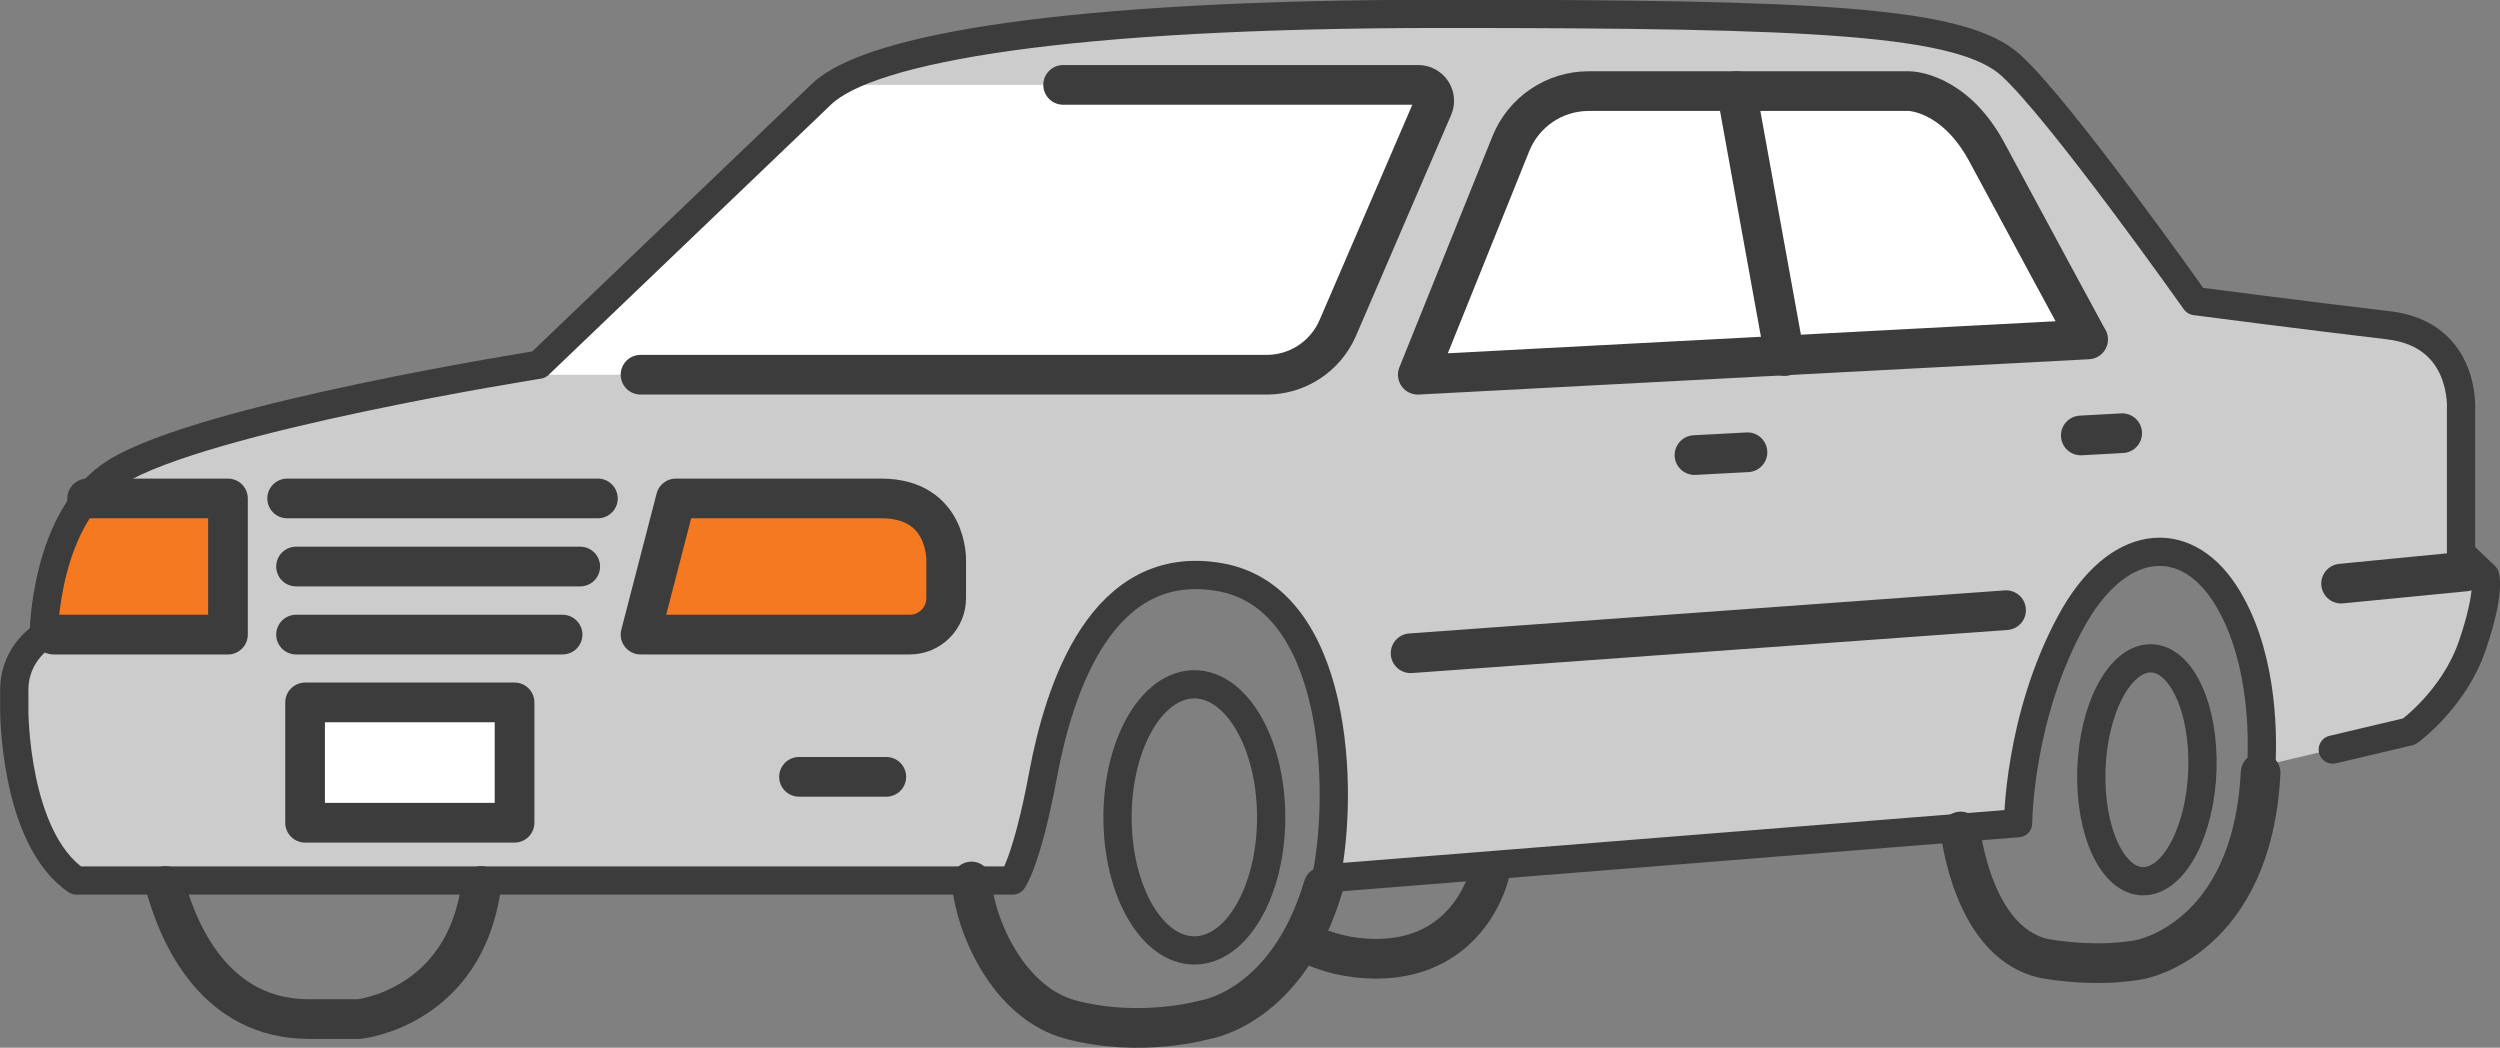
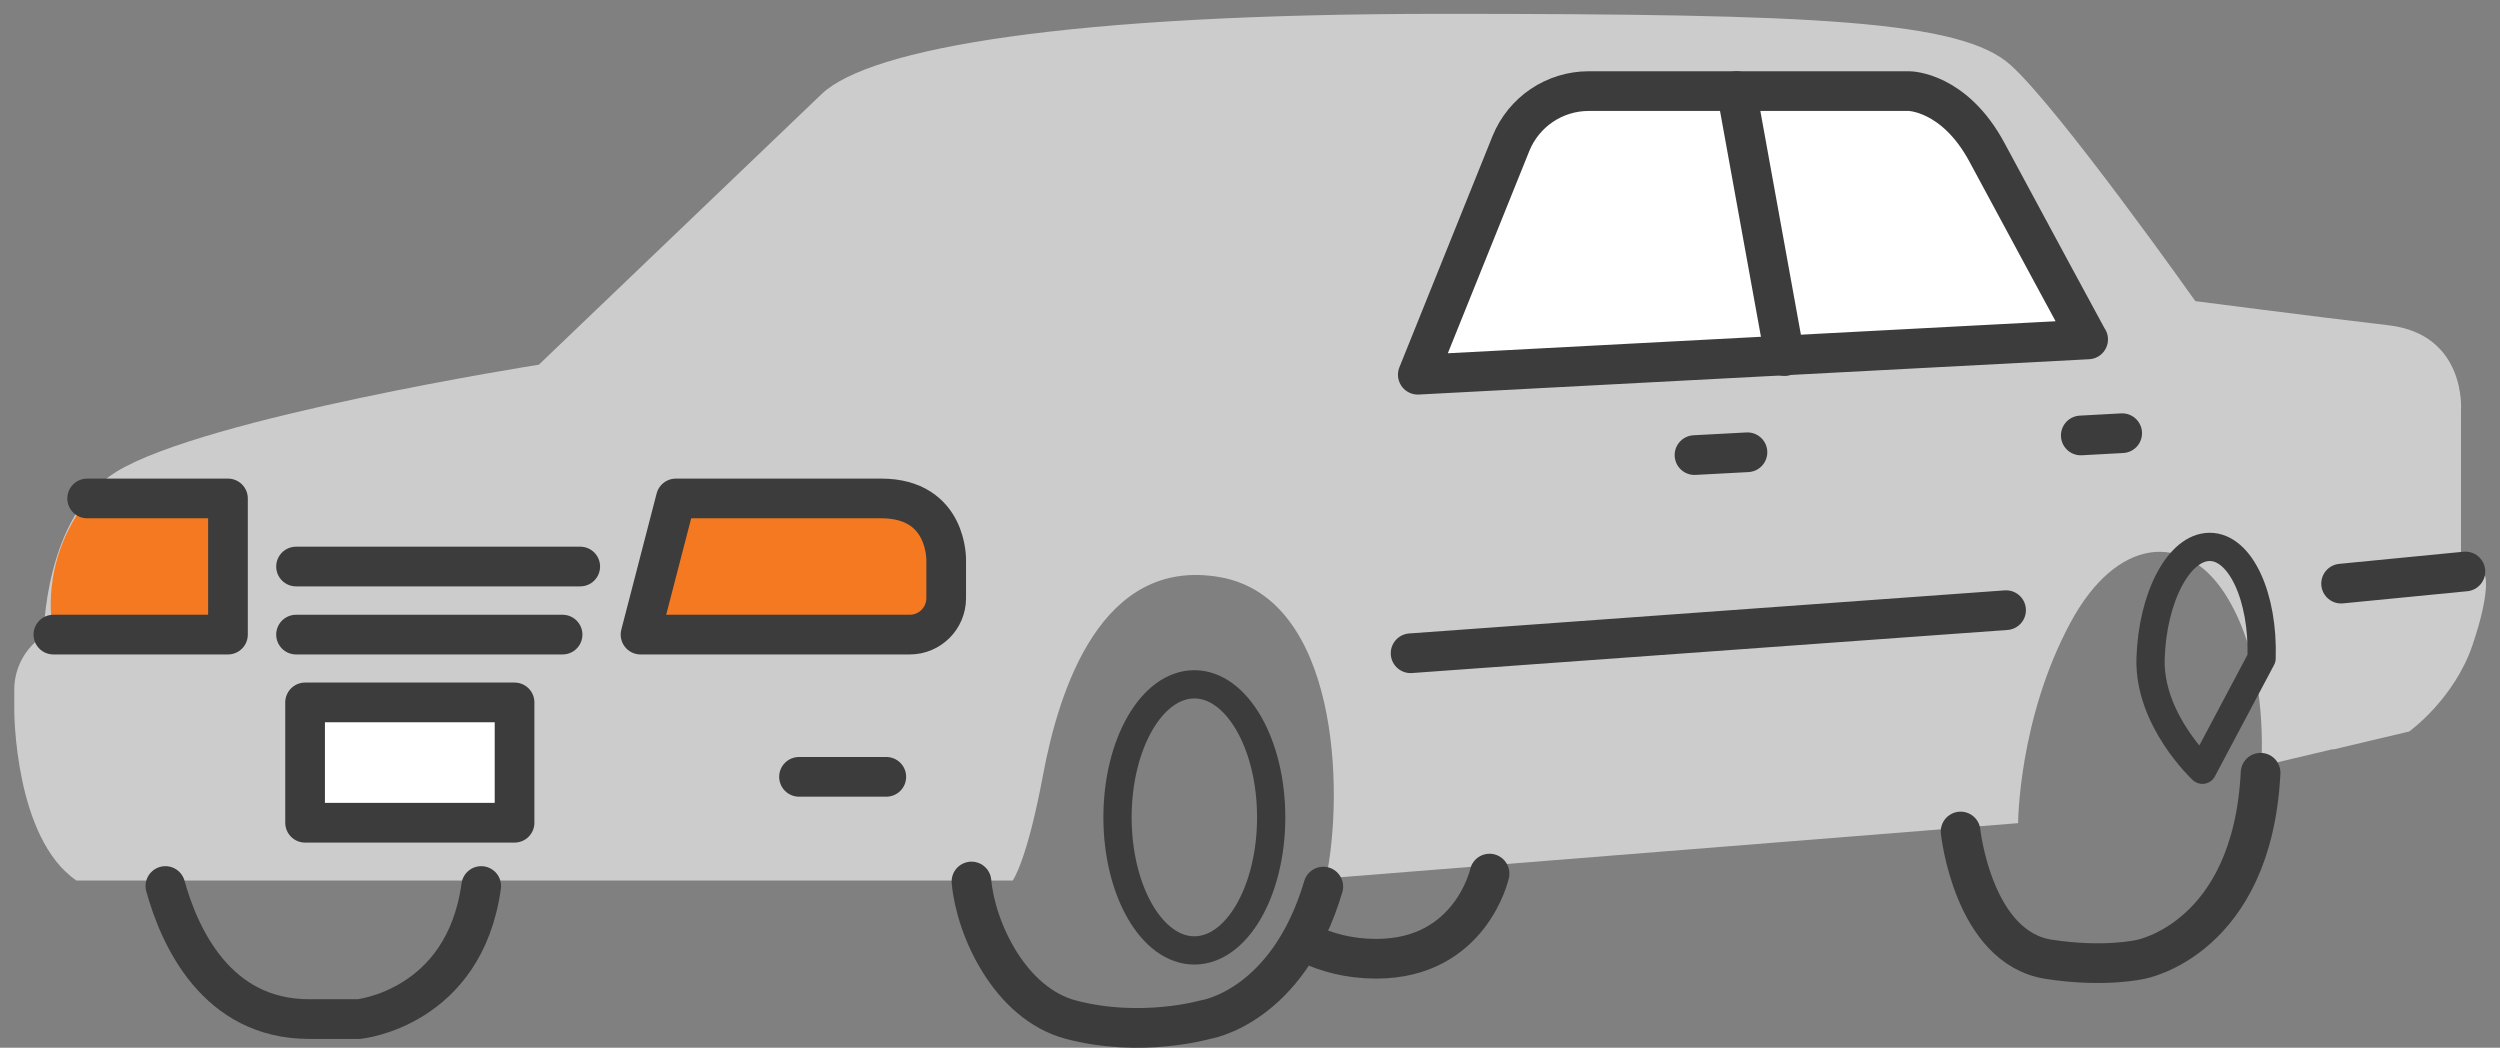
<svg xmlns="http://www.w3.org/2000/svg" id="uuid-c9742e21-e22f-4ed3-8510-722e7424e3d8" data-name="レイヤー 2" viewBox="0 0 177 74.18">
  <rect x="0" y="0" width="177" height="74.18" fill="#808080" stroke="none" />
  <defs>
    <style>
      .uuid-4c682638-2783-49b6-aa3f-a7d0c060190d, .uuid-be59f1b7-cf35-4a01-b798-485dea615850 {
        fill: none;
      }

      .uuid-4c682638-2783-49b6-aa3f-a7d0c060190d, .uuid-be59f1b7-cf35-4a01-b798-485dea615850, .uuid-119ef708-6597-49a2-8355-f97e2d75dcfd {
        stroke: #3c3c3c;
        stroke-linecap: round;
        stroke-linejoin: round;
      }

      .uuid-4c682638-2783-49b6-aa3f-a7d0c060190d, .uuid-119ef708-6597-49a2-8355-f97e2d75dcfd {
        stroke-width: 2.81px;
      }

      .uuid-be59f1b7-cf35-4a01-b798-485dea615850 {
        stroke-width: 2px;
      }

      .uuid-44d187b4-0559-46a4-a6b1-c6faee9399cd {
        fill: #ccc;
      }

      .uuid-119ef708-6597-49a2-8355-f97e2d75dcfd, .uuid-5db52015-f359-4fa6-839c-d7ebc904980f {
        fill: #fff;
      }

      .uuid-398a4ee1-5d4d-4340-962a-98b7c192d730 {
        fill: #f47920;
      }
    </style>
  </defs>
  <g id="uuid-66cdb020-6dc1-47e6-8033-ff148c83e731" data-name="text">
    <g>
      <path class="uuid-44d187b4-0559-46a4-a6b1-c6faee9399cd" d="M165.16,53.07l5.41-1.28s3.18-2.28,4.48-6.11c1.3-3.83.9-4.89.9-4.89l-1.71-1.63v-10.1s.41-5.38-5.13-6.03c-5.54-.65-13.68-1.71-13.68-1.71,0,0-9.56-13.52-13.06-16.7-3.5-3.18-13.82-3.64-40.29-3.64s-40.48,2.42-43.9,5.67l-20.03,19.17s-23.67,3.73-29.93,7.59c-5.09,3.14-5.13,11.59-5.13,11.59h0c-1.29.84-2.08,2.28-2.08,3.82v1.49s0,9.02,4.4,12.03h66.29s1-1.33,2.14-7.44c1.14-6.11,4.13-15.5,12.52-14.04,8.39,1.47,8.82,15.13,7.52,21.33l49-3.91s.03-7.4,3.72-14.22c3.25-6.02,8.01-6.43,10.86-2.12,2.65,4.02,2.79,9.61,2.64,12.3l5.07-1.2Z" />
      <path class="uuid-398a4ee1-5d4d-4340-962a-98b7c192d730" d="M6.17,35.29h9.97v9.64H3.78l-.04-.23c-.45-2.82.13-5.71,1.64-8.14l.79-1.27Z" />
      <path class="uuid-398a4ee1-5d4d-4340-962a-98b7c192d730" d="M62.38,35.29h-14.53l-2.5,9.64h19.06c1.42,0,2.58-1.15,2.58-2.58v-2.65s.15-4.41-4.6-4.41Z" />
      <path class="uuid-5db52015-f359-4fa6-839c-d7ebc904980f" d="M147.84,24.03l-47.46,2.5,6.59-16.36c.91-2.25,3.09-3.72,5.51-3.72h22.68s3.19,0,5.52,4.34c2.61,4.87,7.15,13.24,7.15,13.24Z" />
-       <path class="uuid-5db52015-f359-4fa6-839c-d7ebc904980f" d="M37.99,26.53h51.7c2.18,0,4.15-1.3,5.02-3.3l6.75-15.67c.3-.75-.25-1.55-1.05-1.55h-40.63s-8.98,6.99-21.78,20.53Z" />
      <path class="uuid-4c682638-2783-49b6-aa3f-a7d0c060190d" d="M147.84,24.03l-47.46,2.5,6.59-16.36c.91-2.25,3.09-3.72,5.51-3.72h22.68s3.19,0,5.52,4.34c2.61,4.87,7.15,13.24,7.15,13.24Z" />
-       <path class="uuid-be59f1b7-cf35-4a01-b798-485dea615850" d="M165.16,53.07l5.41-1.28s3.18-2.28,4.48-6.11c1.3-3.83.9-4.89.9-4.89l-1.71-1.63v-10.1s.41-5.38-5.13-6.03c-5.54-.65-13.68-1.71-13.68-1.71,0,0-9.56-13.52-13.06-16.7-3.5-3.18-13.82-3.64-40.29-3.64s-40.48,2.42-43.9,5.67l-20.03,19.17s-23.67,3.73-29.93,7.59c-5.09,3.14-5.13,11.59-5.13,11.59h0c-1.29.84-2.08,2.28-2.08,3.82v1.49s0,9.02,4.4,12.03h66.29s1-1.33,2.14-7.44c1.14-6.11,4.13-15.5,12.52-14.04,8.39,1.47,8.82,15.13,7.52,21.33l49-3.91s.03-7.4,3.72-14.22c3.25-6.02,8.01-6.43,10.86-2.12,2.65,4.02,2.79,9.61,2.64,12.3" />
-       <path class="uuid-4c682638-2783-49b6-aa3f-a7d0c060190d" d="M45.35,26.53h44.34c2.18,0,4.15-1.3,5.02-3.3l6.75-15.67c.3-.75-.25-1.55-1.05-1.55h-25.14" />
      <line class="uuid-4c682638-2783-49b6-aa3f-a7d0c060190d" x1="122.95" y1="6.45" x2="126.35" y2="25.21" />
      <polyline class="uuid-4c682638-2783-49b6-aa3f-a7d0c060190d" points="6.17 35.29 16.14 35.29 16.14 44.93 3.78 44.93" />
      <path class="uuid-4c682638-2783-49b6-aa3f-a7d0c060190d" d="M62.38,35.29h-14.53l-2.5,9.64h19.06c1.42,0,2.58-1.15,2.58-2.58v-2.65s.15-4.41-4.6-4.41Z" />
      <line class="uuid-4c682638-2783-49b6-aa3f-a7d0c060190d" x1="20.96" y1="44.93" x2="39.83" y2="44.93" />
      <line class="uuid-4c682638-2783-49b6-aa3f-a7d0c060190d" x1="20.96" y1="40.11" x2="41.08" y2="40.11" />
-       <line class="uuid-4c682638-2783-49b6-aa3f-a7d0c060190d" x1="20.33" y1="35.29" x2="42.33" y2="35.29" />
      <rect class="uuid-119ef708-6597-49a2-8355-f97e2d75dcfd" x="21.6" y="49.73" width="14.83" height="8.52" />
      <line class="uuid-4c682638-2783-49b6-aa3f-a7d0c060190d" x1="147.32" y1="30.83" x2="150.25" y2="30.67" />
      <line class="uuid-4c682638-2783-49b6-aa3f-a7d0c060190d" x1="119.97" y1="32.22" x2="123.72" y2="32.02" />
      <path class="uuid-4c682638-2783-49b6-aa3f-a7d0c060190d" d="M68.78,62.41c.3,3.35,2.71,8.63,7.03,9.78,4.98,1.32,9.53,0,9.53,0,0,0,5.81-.85,8.35-9.42" />
      <ellipse class="uuid-be59f1b7-cf35-4a01-b798-485dea615850" cx="84.56" cy="57.87" rx="5.44" ry="9.42" />
      <path class="uuid-4c682638-2783-49b6-aa3f-a7d0c060190d" d="M138.81,58.87s.87,8.23,6.25,9.05c3.97.61,6.51,0,6.51,0,0,0,7.89-1.43,8.48-13.21" />
-       <path class="uuid-be59f1b7-cf35-4a01-b798-485dea615850" d="M155.93,54.5c-.14,4.36-2.02,7.89-4.19,7.89s-3.81-3.53-3.67-7.89c.14-4.36,2.02-7.89,4.19-7.89s3.81,3.53,3.67,7.89Z" />
+       <path class="uuid-be59f1b7-cf35-4a01-b798-485dea615850" d="M155.93,54.5s-3.81-3.53-3.67-7.89c.14-4.36,2.02-7.89,4.19-7.89s3.81,3.53,3.67,7.89Z" />
      <path class="uuid-4c682638-2783-49b6-aa3f-a7d0c060190d" d="M105.46,61.85s-1.32,6.03-8.02,6.03c-1.92,0-3.54-.45-4.87-1.09" />
      <path class="uuid-4c682638-2783-49b6-aa3f-a7d0c060190d" d="M11.71,62.73c1,3.61,3.62,9.42,10.17,9.42h3.53s7.47-.75,8.66-9.42" />
      <line class="uuid-4c682638-2783-49b6-aa3f-a7d0c060190d" x1="56.57" y1="55" x2="62.75" y2="55" />
      <line class="uuid-4c682638-2783-49b6-aa3f-a7d0c060190d" x1="99.87" y1="46.25" x2="142.03" y2="43.2" />
      <line class="uuid-4c682638-2783-49b6-aa3f-a7d0c060190d" x1="165.75" y1="41.32" x2="174.55" y2="40.46" />
    </g>
  </g>
</svg>